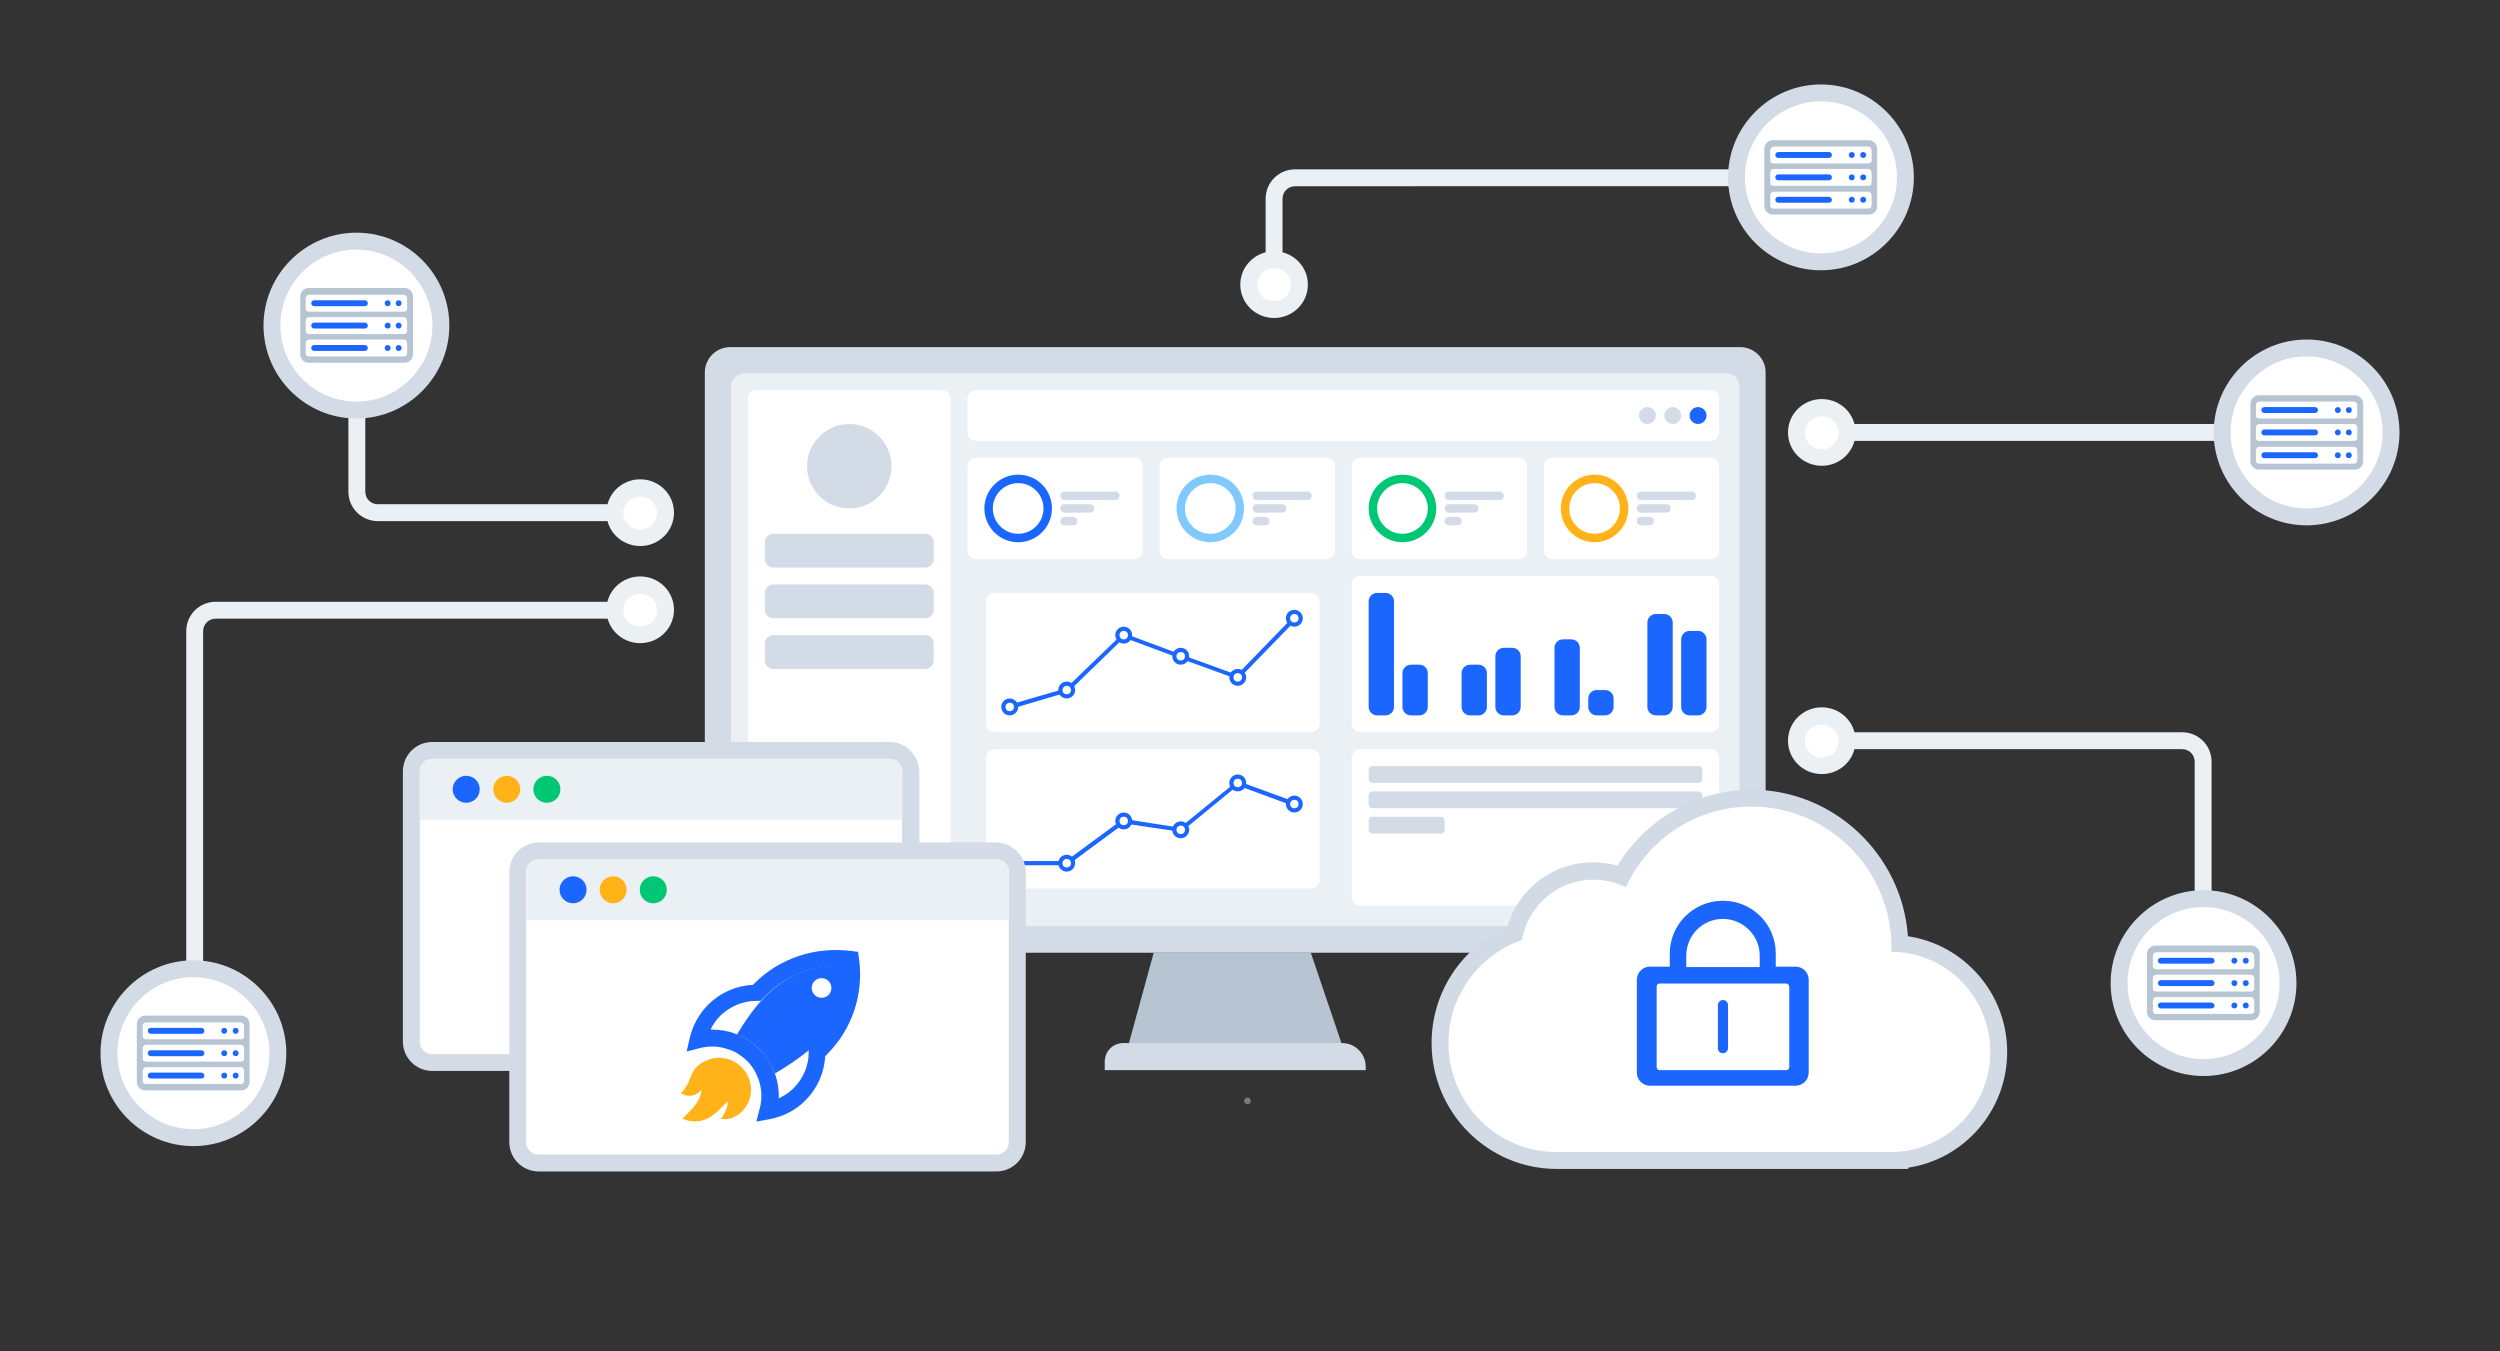
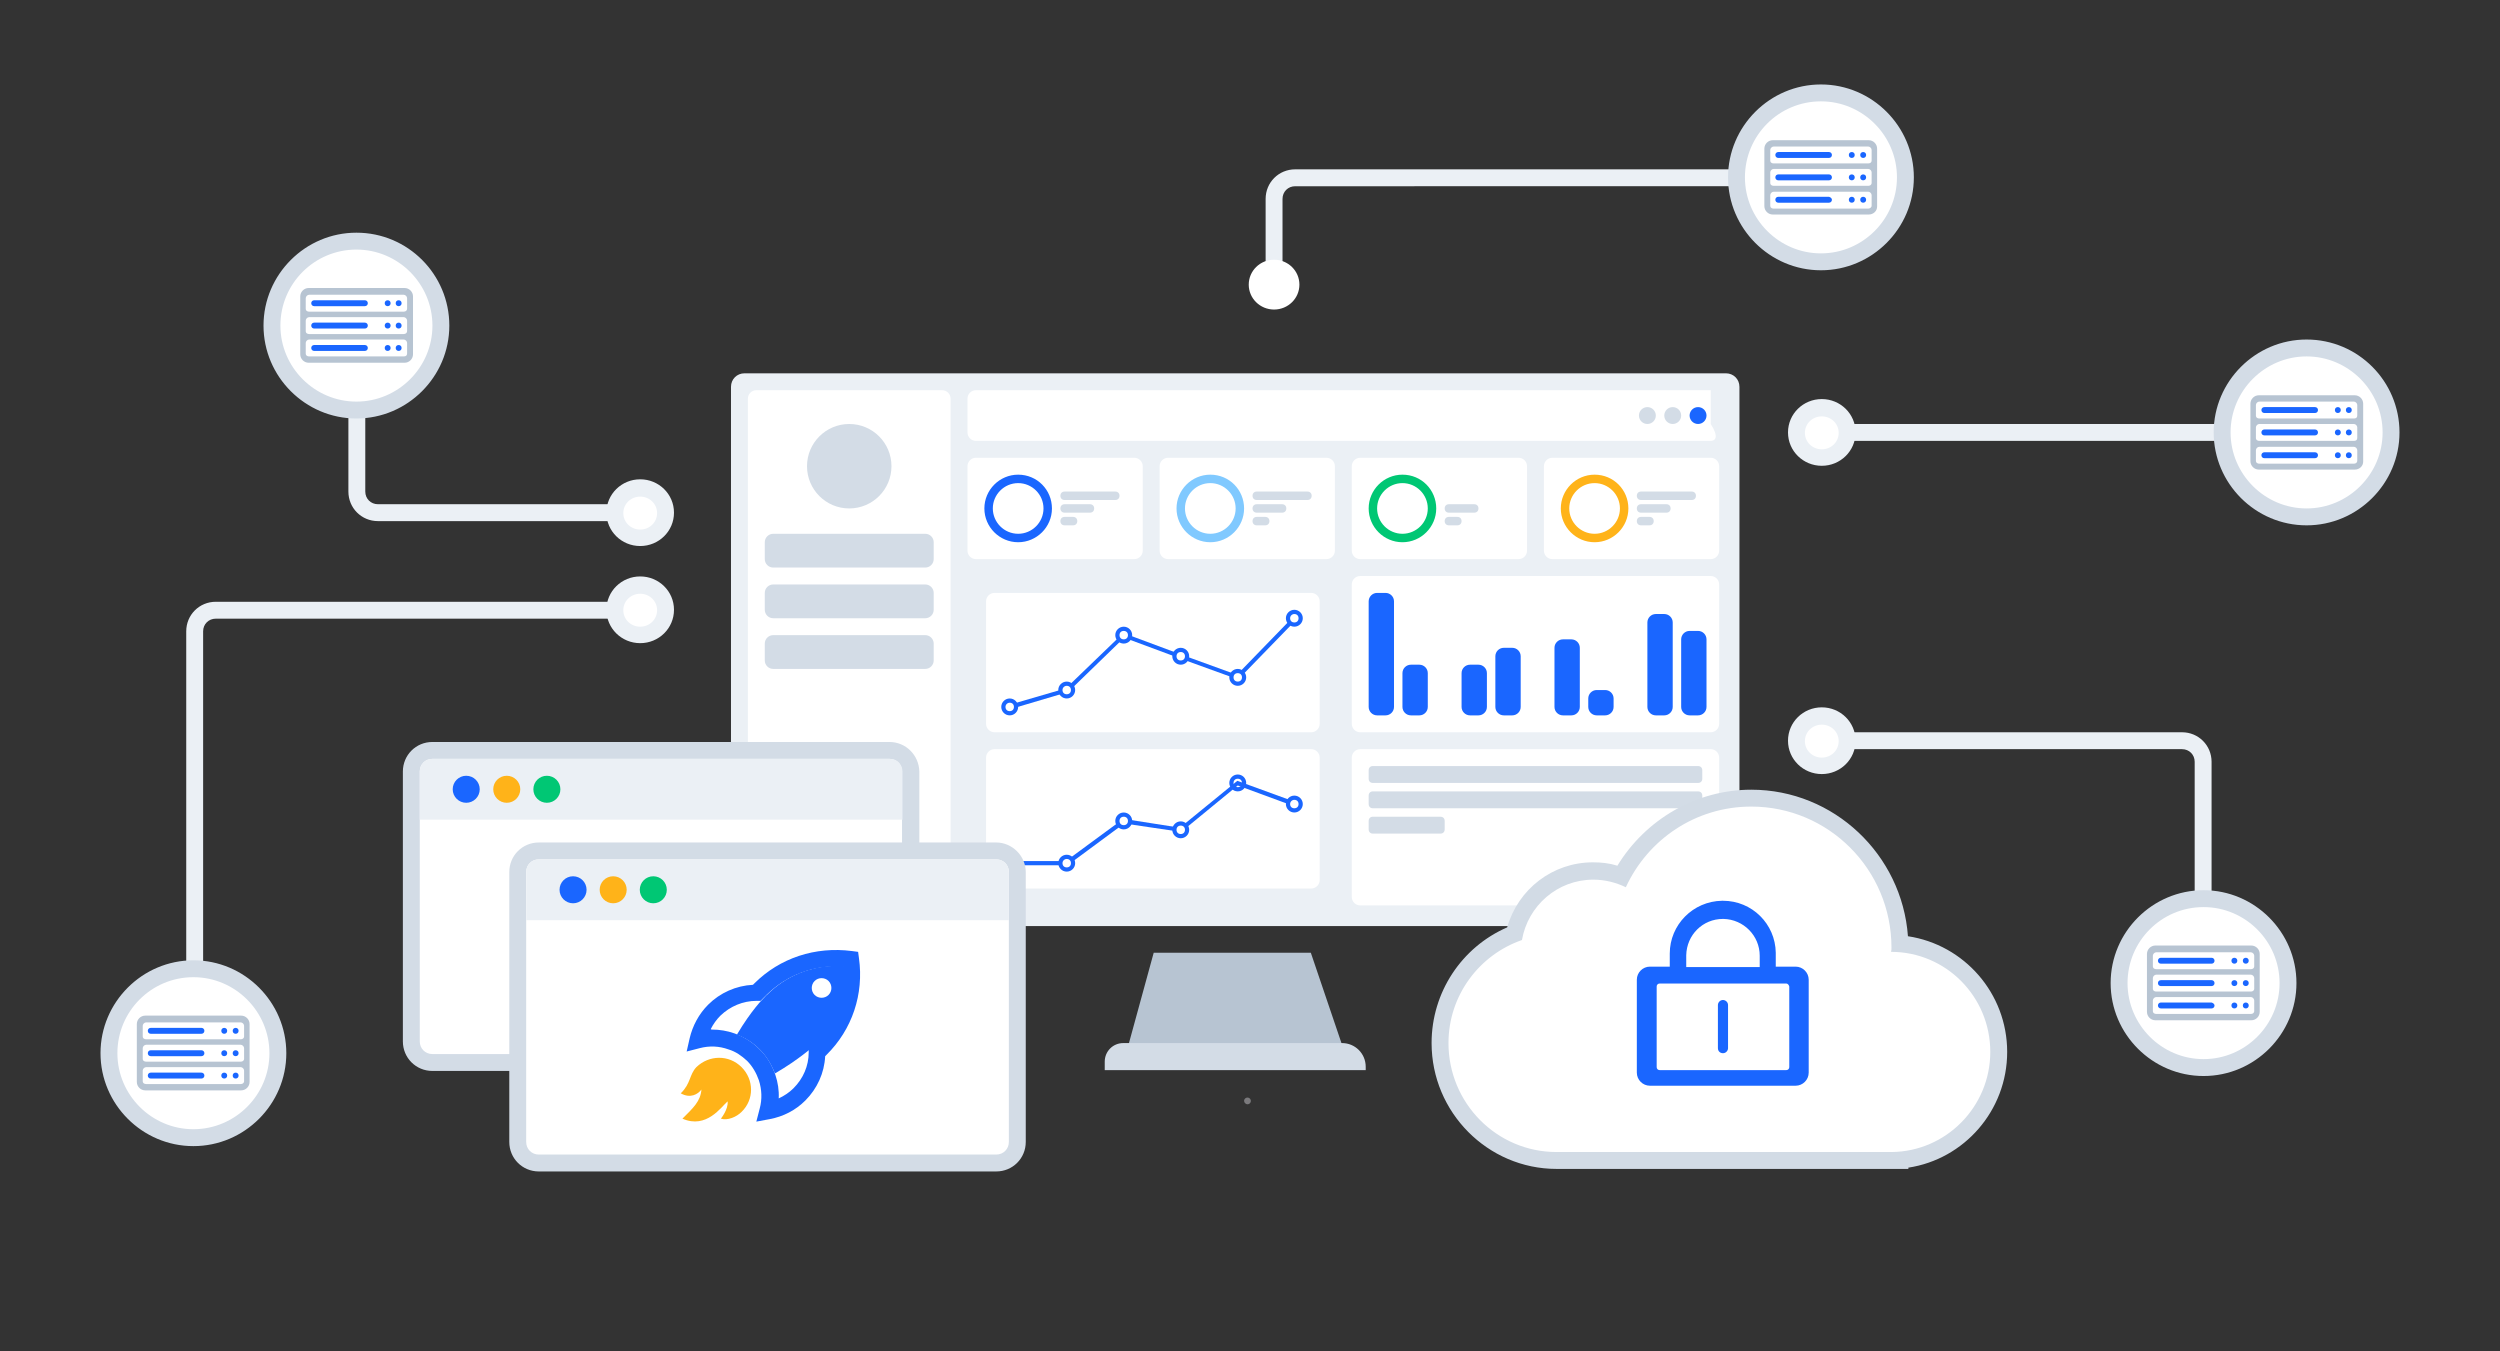
<svg xmlns="http://www.w3.org/2000/svg" version="1.1" id="图层_1" x="0px" y="0px" viewBox="0 0 592 320" style="enable-background:new 0 0 592 320;" xml:space="preserve">
  <rect x="0" y="0" width="592" height="320" fill="#333333" stroke="none" />
  <style type="text/css">
	.st0{fill:#B7C4D2;}
	.st1{fill:#00C774;}
	.st2{fill:#EBF0F5;}
	.st3{fill:#FFB319;}
	.st4{fill:#FFFFFF;}
	.st5{fill:#B8C5D3;}
	.st6{fill:#D3DCE6;}
	.st7{clip-path:url(#SVGID_2_);}
	.st8{fill:#1A66FF;}
	.st9{fill:#D2DBE5;}
	.st10{fill:#80CAFF;}
	.st11{fill:#D1DCE7;}
	.st12{clip-path:url(#SVGID_4_);}
	.st13{fill:#EAEFF4;}
	.st14{fill:#80C9FF;}
	.st15{fill:#343743;}
	.st16{clip-path:url(#SVGID_8_);}
	.st17{clip-path:url(#SVGID_10_);}
	.st18{fill-rule:evenodd;clip-rule:evenodd;fill:#EBF0F5;}
	.st19{fill-rule:evenodd;clip-rule:evenodd;fill:#B8C5D3;}
	.st20{fill-rule:evenodd;clip-rule:evenodd;fill:#1A66FF;}
	.st21{opacity:0.38;}
	.st22{fill:#EFEDF4;}
	.st23{fill:#3E3E54;}
	.st24{fill:#2A6AF5;}
	.st25{clip-path:url(#SVGID_12_);}
	.st26{fill:#F9FAFA;}
	.st27{fill:#E8B388;}
	.st28{fill:#A9B5BF;}
	.st29{fill:#FFCA6C;}
	.st30{fill:#005EF4;}
	.st31{fill:#3E90F2;}
	.st32{fill:#F8D050;}
	.st33{fill:#F9D865;}
	.st34{fill:#FAE180;}
	.st35{fill:#FBE89E;}
	.st36{fill:#FBEFBE;}
	.st37{fill:#FDF8E0;}
	.st38{fill:#28447C;}
	.st39{fill:#00E27B;}
	.st40{fill:#E59200;}
	.st41{fill:#3178CF;}
	.st42{fill:#C49270;}
	.st43{fill:#99A4CD;}
	.st44{fill-rule:evenodd;clip-rule:evenodd;fill:#D3DCE6;}
	.st45{fill-rule:evenodd;clip-rule:evenodd;fill:#FFFFFF;}
</style>
  <g>
    <path class="st2" d="M523.7,215.9h-4v-35.5c0-1.7-1.3-3-3-3h-85.3v-4h85.3c3.9,0,7,3.1,7,7V215.9z" />
  </g>
  <g>
    <rect x="431.4" y="100.4" class="st2" width="96.4" height="4" />
  </g>
  <g>
    <path class="st2" d="M303.7,67.4h-4V47.1c0-3.9,3.1-7,7-7h105.8v4H306.7c-1.7,0-3,1.3-3,3V67.4z" />
  </g>
  <g>
    <path class="st2" d="M48.1,246.2h-4v-96.7c0-3.9,3.1-7,7-7h100.5v4H51.1c-1.7,0-3,1.3-3,3V246.2z" />
  </g>
  <g>
    <path class="st2" d="M151.6,123.4H89.5c-3.9,0-7-3.1-7-7v-22h4v22c0,1.7,1.3,3,3,3h62.1V123.4z" />
  </g>
  <g class="st21">
    <path class="st22" d="M296.2,260.7c0,0.5-0.4,0.8-0.8,0.8s-0.8-0.4-0.8-0.8c0-0.5,0.4-0.8,0.8-0.8S296.2,260.2,296.2,260.7z" />
  </g>
  <g class="st21">
    <circle class="st22" cx="301.6" cy="233.5" r="0.5" />
  </g>
  <g>
    <ellipse class="st4" cx="151.6" cy="121.4" rx="6" ry="5.9" />
    <path class="st2" d="M151.6,129.3c-4.4,0-8-3.5-8-7.9s3.6-7.9,8-7.9s8,3.5,8,7.9S156,129.3,151.6,129.3z M151.6,117.6   c-2.2,0-4,1.7-4,3.9s1.8,3.9,4,3.9s4-1.7,4-3.9S153.8,117.6,151.6,117.6z" />
  </g>
  <g>
    <ellipse class="st4" cx="431.4" cy="102.4" rx="6" ry="5.9" />
    <path class="st2" d="M431.4,110.3c-4.4,0-8-3.5-8-7.9s3.6-7.9,8-7.9s8,3.5,8,7.9S435.8,110.3,431.4,110.3z M431.4,98.6   c-2.2,0-4,1.7-4,3.9s1.8,3.9,4,3.9s4-1.7,4-3.9S433.6,98.6,431.4,98.6z" />
  </g>
  <g>
    <ellipse class="st4" cx="431.4" cy="175.4" rx="6" ry="5.9" />
    <path class="st2" d="M431.4,183.3c-4.4,0-8-3.5-8-7.9s3.6-7.9,8-7.9s8,3.5,8,7.9S435.8,183.3,431.4,183.3z M431.4,171.6   c-2.2,0-4,1.7-4,3.9s1.8,3.9,4,3.9s4-1.7,4-3.9S433.6,171.6,431.4,171.6z" />
  </g>
  <g>
    <ellipse class="st4" cx="301.7" cy="67.4" rx="6" ry="5.9" />
-     <path class="st2" d="M301.7,75.3c-4.4,0-8-3.5-8-7.9s3.6-7.9,8-7.9s8,3.5,8,7.9S306.1,75.3,301.7,75.3z M301.7,63.5   c-2.2,0-4,1.7-4,3.9s1.8,3.9,4,3.9s4-1.7,4-3.9S303.9,63.5,301.7,63.5z" />
  </g>
  <g>
    <ellipse class="st4" cx="151.6" cy="144.4" rx="6" ry="5.9" />
    <path class="st2" d="M151.6,152.3c-4.4,0-8-3.5-8-7.9s3.6-7.9,8-7.9s8,3.5,8,7.9S156,152.3,151.6,152.3z M151.6,140.6   c-2.2,0-4,1.7-4,3.9s1.8,3.9,4,3.9s4-1.7,4-3.9S153.8,140.6,151.6,140.6z" />
  </g>
  <g>
    <g>
      <polygon class="st0" points="318.2,248.6 266.9,248.6 273.2,225.6 310.4,225.6   " />
    </g>
    <g>
      <path class="st6" d="M323.4,253.4h-61.8v-2c0-2.4,1.9-4.4,4.4-4.4h51.8c3.1,0,5.6,2.5,5.6,5.6V253.4z" />
    </g>
    <g>
-       <path class="st6" d="M412.1,225.6H172.9c-3.3,0-6-2.7-6-6V88.2c0-3.3,2.7-6,6-6h239.2c3.3,0,6,2.7,6,6v131.3    C418.1,222.9,415.5,225.6,412.1,225.6z" />
-     </g>
+       </g>
    <g>
      <path class="st2" d="M173.1,216.1V91.6c0-1.8,1.4-3.2,3.2-3.2h232.4c1.8,0,3.2,1.4,3.2,3.2v124.5c0,1.8-1.4,3.2-3.2,3.2H176.3    C174.6,219.4,173.1,217.9,173.1,216.1z" />
    </g>
    <g>
      <path class="st4" d="M223.1,214.4h-44c-1.1,0-2-0.9-2-2v-118c0-1.1,0.9-2,2-2h44c1.1,0,2,0.9,2,2v118    C225.1,213.5,224.2,214.4,223.1,214.4z" />
    </g>
    <g>
-       <path class="st4" d="M405.1,104.4h-174c-1.1,0-2-0.9-2-2v-8c0-1.1,0.9-2,2-2h174c1.1,0,2,0.9,2,2v8    C407.1,103.5,406.2,104.4,405.1,104.4z" />
+       <path class="st4" d="M405.1,104.4h-174c-1.1,0-2-0.9-2-2v-8c0-1.1,0.9-2,2-2h174v8    C407.1,103.5,406.2,104.4,405.1,104.4z" />
    </g>
    <g>
      <path class="st4" d="M268.6,132.4h-37.5c-1.1,0-2-0.9-2-2v-20c0-1.1,0.9-2,2-2h37.5c1.1,0,2,0.9,2,2v20    C270.6,131.5,269.7,132.4,268.6,132.4z" />
    </g>
    <g>
-       <path class="st2" d="M314.1,214.4h-83c-1.1,0-2-0.9-2-2v-74c0-1.1,0.9-2,2-2h83c1.1,0,2,0.9,2,2v74    C316.1,213.5,315.2,214.4,314.1,214.4z" />
-     </g>
+       </g>
    <g>
      <path class="st4" d="M310.5,173.4h-75c-1.1,0-2-0.9-2-2v-29c0-1.1,0.9-2,2-2h75c1.1,0,2,0.9,2,2v29    C312.5,172.5,311.6,173.4,310.5,173.4z" />
    </g>
    <g>
      <polygon class="st8" points="239.3,167.9 239,166.9 252.4,163 266,149.9 279.7,155 292.9,159.8 306.2,146.1 306.9,146.8     293.2,160.9 279.4,155.9 266.2,151 252.9,163.9 252.8,163.9   " />
    </g>
    <g>
      <path class="st4" d="M405.1,173.4h-83c-1.1,0-2-0.9-2-2v-33c0-1.1,0.9-2,2-2h83c1.1,0,2,0.9,2,2v33    C407.1,172.5,406.2,173.4,405.1,173.4z" />
    </g>
    <g>
      <path class="st8" d="M328.1,169.4h-2c-1.1,0-2-0.9-2-2v-25c0-1.1,0.9-2,2-2h2c1.1,0,2,0.9,2,2v25    C330.1,168.5,329.2,169.4,328.1,169.4z" />
    </g>
    <g>
      <path class="st8" d="M336.1,169.4h-2c-1.1,0-2-0.9-2-2v-8c0-1.1,0.9-2,2-2h2c1.1,0,2,0.9,2,2v8    C338.1,168.5,337.2,169.4,336.1,169.4z" />
    </g>
    <g>
      <path class="st8" d="M350.1,169.4h-2c-1.1,0-2-0.9-2-2v-8c0-1.1,0.9-2,2-2h2c1.1,0,2,0.9,2,2v8    C352.1,168.5,351.2,169.4,350.1,169.4z" />
    </g>
    <g>
      <path class="st8" d="M358.1,169.4h-2c-1.1,0-2-0.9-2-2v-12c0-1.1,0.9-2,2-2h2c1.1,0,2,0.9,2,2v12    C360.1,168.5,359.2,169.4,358.1,169.4z" />
    </g>
    <g>
      <path class="st8" d="M372.1,169.4h-2c-1.1,0-2-0.9-2-2v-14c0-1.1,0.9-2,2-2h2c1.1,0,2,0.9,2,2v14    C374.1,168.5,373.2,169.4,372.1,169.4z" />
    </g>
    <g>
      <path class="st8" d="M380.1,169.4h-2c-1.1,0-2-0.9-2-2v-2c0-1.1,0.9-2,2-2h2c1.1,0,2,0.9,2,2v2    C382.1,168.5,381.2,169.4,380.1,169.4z" />
    </g>
    <g>
      <path class="st8" d="M394.1,169.4h-2c-1.1,0-2-0.9-2-2v-20c0-1.1,0.9-2,2-2h2c1.1,0,2,0.9,2,2v20    C396.1,168.5,395.2,169.4,394.1,169.4z" />
    </g>
    <g>
      <path class="st8" d="M402.1,169.4h-2c-1.1,0-2-0.9-2-2v-16c0-1.1,0.9-2,2-2h2c1.1,0,2,0.9,2,2v16    C404.1,168.5,403.2,169.4,402.1,169.4z" />
    </g>
    <g>
      <path class="st4" d="M405.1,214.4h-83c-1.1,0-2-0.9-2-2v-33c0-1.1,0.9-2,2-2h83c1.1,0,2,0.9,2,2v33    C407.1,213.5,406.2,214.4,405.1,214.4z" />
    </g>
    <g>
      <path class="st4" d="M314.1,132.4h-37.5c-1.1,0-2-0.9-2-2v-20c0-1.1,0.9-2,2-2h37.5c1.1,0,2,0.9,2,2v20    C316.1,131.5,315.2,132.4,314.1,132.4z" />
    </g>
    <g>
      <path class="st4" d="M359.6,132.4h-37.5c-1.1,0-2-0.9-2-2v-20c0-1.1,0.9-2,2-2h37.5c1.1,0,2,0.9,2,2v20    C361.6,131.5,360.7,132.4,359.6,132.4z" />
    </g>
    <g>
      <path class="st4" d="M405.1,132.4h-37.5c-1.1,0-2-0.9-2-2v-20c0-1.1,0.9-2,2-2h37.5c1.1,0,2,0.9,2,2v20    C407.1,131.5,406.2,132.4,405.1,132.4z" />
    </g>
    <g>
      <path class="st6" d="M219.1,134.4h-36c-1.1,0-2-0.9-2-2v-4c0-1.1,0.9-2,2-2h36c1.1,0,2,0.9,2,2v4    C221.1,133.5,220.2,134.4,219.1,134.4z" />
    </g>
    <g>
      <path class="st6" d="M219.1,146.4h-36c-1.1,0-2-0.9-2-2v-4c0-1.1,0.9-2,2-2h36c1.1,0,2,0.9,2,2v4    C221.1,145.5,220.2,146.4,219.1,146.4z" />
    </g>
    <g>
      <path class="st6" d="M219.1,158.4h-36c-1.1,0-2-0.9-2-2v-4c0-1.1,0.9-2,2-2h36c1.1,0,2,0.9,2,2v4    C221.1,157.5,220.2,158.4,219.1,158.4z" />
    </g>
    <g>
      <circle class="st6" cx="201.1" cy="110.4" r="10" />
    </g>
    <g>
      <circle class="st8" cx="402.1" cy="98.4" r="2" />
    </g>
    <g>
      <circle class="st6" cx="396.1" cy="98.4" r="2" />
    </g>
    <g>
      <circle class="st6" cx="390.1" cy="98.4" r="2" />
    </g>
    <g>
      <path class="st8" d="M241.1,114.4c3.3,0,6,2.7,6,6s-2.7,6-6,6s-6-2.7-6-6S237.8,114.4,241.1,114.4 M241.1,112.4c-4.4,0-8,3.6-8,8    c0,4.4,3.6,8,8,8c4.4,0,8-3.6,8-8C249.1,116,245.6,112.4,241.1,112.4L241.1,112.4z" />
    </g>
    <g>
      <path class="st6" d="M264.1,118.4h-12c-0.6,0-1-0.4-1-1l0,0c0-0.6,0.4-1,1-1h12c0.6,0,1,0.4,1,1l0,0    C265.1,118,264.7,118.4,264.1,118.4z" />
    </g>
    <g>
      <path class="st6" d="M402.1,185.4h-77c-0.6,0-1-0.4-1-1v-2c0-0.6,0.4-1,1-1h77c0.6,0,1,0.4,1,1v2    C403.1,185,402.7,185.4,402.1,185.4z" />
    </g>
    <g>
      <path class="st6" d="M402.1,191.4h-77c-0.6,0-1-0.4-1-1v-2c0-0.6,0.4-1,1-1h77c0.6,0,1,0.4,1,1v2    C403.1,191,402.7,191.4,402.1,191.4z" />
    </g>
    <g>
      <path class="st6" d="M341.1,197.4h-16c-0.6,0-1-0.4-1-1v-2c0-0.6,0.4-1,1-1h16c0.6,0,1,0.4,1,1v2    C342.1,197,341.7,197.4,341.1,197.4z" />
    </g>
    <g>
      <path class="st8" d="M402.1,210.4h-8c-0.6,0-1-0.4-1-1v-2c0-0.6,0.4-1,1-1h8c0.6,0,1,0.4,1,1v2C403.1,210,402.7,210.4,402.1,210.4    z" />
    </g>
    <g>
      <path class="st8" d="M390.1,210.4h-8c-0.6,0-1-0.4-1-1v-2c0-0.6,0.4-1,1-1h8c0.6,0,1,0.4,1,1v2C391.1,210,390.7,210.4,390.1,210.4    z" />
    </g>
    <g>
      <path class="st6" d="M258.1,121.4h-6c-0.6,0-1-0.4-1-1l0,0c0-0.6,0.4-1,1-1h6c0.6,0,1,0.4,1,1l0,0    C259.1,121,258.7,121.4,258.1,121.4z" />
    </g>
    <g>
      <path class="st6" d="M254.1,124.4h-2c-0.6,0-1-0.4-1-1l0,0c0-0.6,0.4-1,1-1h2c0.6,0,1,0.4,1,1l0,0    C255.1,124,254.7,124.4,254.1,124.4z" />
    </g>
    <g>
      <g>
        <path class="st14" d="M286.6,114.4c3.3,0,6,2.7,6,6s-2.7,6-6,6s-6-2.7-6-6S283.3,114.4,286.6,114.4 M286.6,112.4     c-4.4,0-8,3.6-8,8c0,4.4,3.6,8,8,8s8-3.6,8-8C294.6,116,291.1,112.4,286.6,112.4L286.6,112.4z" />
      </g>
    </g>
    <g>
      <g>
        <circle class="st4" cx="239.1" cy="167.4" r="1.5" />
      </g>
      <g>
        <path class="st8" d="M239.1,166.4c0.6,0,1,0.4,1,1s-0.4,1-1,1s-1-0.4-1-1S238.6,166.4,239.1,166.4 M239.1,165.4c-1.1,0-2,0.9-2,2     c0,1.1,0.9,2,2,2c1.1,0,2-0.9,2-2C241.1,166.3,240.2,165.4,239.1,165.4L239.1,165.4z" />
      </g>
    </g>
    <g>
      <g>
        <circle class="st4" cx="252.6" cy="163.4" r="1.5" />
      </g>
      <g>
        <path class="st8" d="M252.6,162.4c0.6,0,1,0.4,1,1s-0.4,1-1,1s-1-0.4-1-1S252.1,162.4,252.6,162.4 M252.6,161.4c-1.1,0-2,0.9-2,2     c0,1.1,0.9,2,2,2s2-0.9,2-2C254.6,162.3,253.7,161.4,252.6,161.4L252.6,161.4z" />
      </g>
    </g>
    <g>
      <g>
        <circle class="st4" cx="266.1" cy="150.4" r="1.5" />
      </g>
      <g>
        <path class="st8" d="M266.1,149.4c0.6,0,1,0.4,1,1s-0.4,1-1,1s-1-0.4-1-1S265.5,149.4,266.1,149.4 M266.1,148.4c-1.1,0-2,0.9-2,2     c0,1.1,0.9,2,2,2c1.1,0,2-0.9,2-2C268.1,149.3,267.2,148.4,266.1,148.4L266.1,148.4z" />
      </g>
    </g>
    <g>
      <g>
        <circle class="st4" cx="279.6" cy="155.4" r="1.5" />
      </g>
      <g>
        <path class="st8" d="M279.6,154.4c0.6,0,1,0.4,1,1s-0.4,1-1,1s-1-0.4-1-1S279,154.4,279.6,154.4 M279.6,153.4c-1.1,0-2,0.9-2,2     c0,1.1,0.9,2,2,2s2-0.9,2-2C281.6,154.3,280.7,153.4,279.6,153.4L279.6,153.4z" />
      </g>
    </g>
    <g>
      <g>
        <circle class="st4" cx="293.1" cy="160.4" r="1.5" />
      </g>
      <g>
        <path class="st8" d="M293.1,159.4c0.6,0,1,0.4,1,1s-0.4,1-1,1s-1-0.4-1-1S292.5,159.4,293.1,159.4 M293.1,158.4c-1.1,0-2,0.9-2,2     s0.9,2,2,2c1.1,0,2-0.9,2-2S294.2,158.4,293.1,158.4L293.1,158.4z" />
      </g>
    </g>
    <g>
      <g>
        <circle class="st4" cx="306.5" cy="146.4" r="1.5" />
      </g>
      <g>
        <path class="st8" d="M306.5,145.4c0.6,0,1,0.4,1,1s-0.4,1-1,1s-1-0.4-1-1S306,145.4,306.5,145.4 M306.5,144.4c-1.1,0-2,0.9-2,2     c0,1.1,0.9,2,2,2s2-0.9,2-2C308.5,145.3,307.6,144.4,306.5,144.4L306.5,144.4z" />
      </g>
    </g>
    <g>
      <path class="st4" d="M310.5,210.4h-75c-1.1,0-2-0.9-2-2v-29c0-1.1,0.9-2,2-2h75c1.1,0,2,0.9,2,2v29    C312.5,209.5,311.6,210.4,310.5,210.4z" />
    </g>
    <g>
      <polygon class="st8" points="252.8,204.9 239.1,204.9 239.1,203.9 252.4,203.9 266,193.9 279.4,196 293,184.9 306.7,189.9     306.4,190.9 293.1,186 279.7,197 266.2,195   " />
    </g>
    <g>
      <g>
        <circle class="st6" cx="239.1" cy="204.4" r="1.5" />
      </g>
      <g>
        <path class="st8" d="M239.1,203.4c0.6,0,1,0.4,1,1s-0.4,1-1,1s-1-0.4-1-1S238.6,203.4,239.1,203.4 M239.1,202.4c-1.1,0-2,0.9-2,2     c0,1.1,0.9,2,2,2c1.1,0,2-0.9,2-2C241.1,203.3,240.2,202.4,239.1,202.4L239.1,202.4z" />
      </g>
    </g>
    <g>
      <g>
        <circle class="st4" cx="252.6" cy="204.4" r="1.5" />
      </g>
      <g>
        <path class="st8" d="M252.6,203.4c0.6,0,1,0.4,1,1s-0.4,1-1,1s-1-0.4-1-1S252.1,203.4,252.6,203.4 M252.6,202.4c-1.1,0-2,0.9-2,2     c0,1.1,0.9,2,2,2s2-0.9,2-2C254.6,203.3,253.7,202.4,252.6,202.4L252.6,202.4z" />
      </g>
    </g>
    <g>
      <g>
        <circle class="st4" cx="266.1" cy="194.4" r="1.5" />
      </g>
      <g>
        <path class="st8" d="M266.1,193.4c0.6,0,1,0.4,1,1s-0.4,1-1,1s-1-0.4-1-1S265.5,193.4,266.1,193.4 M266.1,192.4c-1.1,0-2,0.9-2,2     c0,1.1,0.9,2,2,2c1.1,0,2-0.9,2-2C268.1,193.3,267.2,192.4,266.1,192.4L266.1,192.4z" />
      </g>
    </g>
    <g>
      <g>
        <circle class="st4" cx="279.6" cy="196.5" r="1.5" />
      </g>
      <g>
        <path class="st8" d="M279.6,195.5c0.6,0,1,0.4,1,1s-0.4,1-1,1s-1-0.4-1-1S279,195.5,279.6,195.5 M279.6,194.5c-1.1,0-2,0.9-2,2     s0.9,2,2,2s2-0.9,2-2S280.7,194.5,279.6,194.5L279.6,194.5z" />
      </g>
    </g>
    <g>
      <g>
-         <circle class="st4" cx="293.1" cy="185.4" r="1.5" />
-       </g>
+         </g>
      <g>
        <path class="st8" d="M293.1,184.4c0.6,0,1,0.4,1,1s-0.4,1-1,1s-1-0.4-1-1S292.5,184.4,293.1,184.4 M293.1,183.4c-1.1,0-2,0.9-2,2     c0,1.1,0.9,2,2,2c1.1,0,2-0.9,2-2C295.1,184.3,294.2,183.4,293.1,183.4L293.1,183.4z" />
      </g>
    </g>
    <g>
      <g>
        <circle class="st4" cx="306.5" cy="190.4" r="1.5" />
      </g>
      <g>
        <path class="st8" d="M306.5,189.4c0.6,0,1,0.4,1,1s-0.4,1-1,1s-1-0.4-1-1S306,189.4,306.5,189.4 M306.5,188.4c-1.1,0-2,0.9-2,2     c0,1.1,0.9,2,2,2s2-0.9,2-2C308.5,189.3,307.6,188.4,306.5,188.4L306.5,188.4z" />
      </g>
    </g>
    <g>
      <path class="st6" d="M309.6,118.4h-12c-0.6,0-1-0.4-1-1l0,0c0-0.6,0.4-1,1-1h12c0.6,0,1,0.4,1,1l0,0    C310.6,118,310.2,118.4,309.6,118.4z" />
    </g>
    <g>
      <path class="st6" d="M303.6,121.4h-6c-0.6,0-1-0.4-1-1l0,0c0-0.6,0.4-1,1-1h6c0.6,0,1,0.4,1,1l0,0    C304.6,121,304.2,121.4,303.6,121.4z" />
    </g>
    <g>
      <path class="st6" d="M299.6,124.4h-2c-0.6,0-1-0.4-1-1l0,0c0-0.6,0.4-1,1-1h2c0.6,0,1,0.4,1,1l0,0    C300.6,124,300.2,124.4,299.6,124.4z" />
    </g>
    <g>
      <g>
        <path class="st1" d="M332.1,114.4c3.3,0,6,2.7,6,6s-2.7,6-6,6s-6-2.7-6-6S328.8,114.4,332.1,114.4 M332.1,112.4c-4.4,0-8,3.6-8,8     c0,4.4,3.6,8,8,8s8-3.6,8-8C340.1,116,336.6,112.4,332.1,112.4L332.1,112.4z" />
      </g>
    </g>
    <g>
-       <path class="st6" d="M355.1,118.4h-12c-0.6,0-1-0.4-1-1l0,0c0-0.6,0.4-1,1-1h12c0.6,0,1,0.4,1,1l0,0    C356.1,118,355.7,118.4,355.1,118.4z" />
-     </g>
+       </g>
    <g>
      <path class="st6" d="M349.1,121.4h-6c-0.6,0-1-0.4-1-1l0,0c0-0.6,0.4-1,1-1h6c0.6,0,1,0.4,1,1l0,0    C350.1,121,349.7,121.4,349.1,121.4z" />
    </g>
    <g>
      <path class="st6" d="M345.1,124.4h-2c-0.6,0-1-0.4-1-1l0,0c0-0.6,0.4-1,1-1h2c0.6,0,1,0.4,1,1l0,0    C346.1,124,345.7,124.4,345.1,124.4z" />
    </g>
    <g>
      <g>
        <path class="st3" d="M377.6,114.4c3.3,0,6,2.7,6,6s-2.7,6-6,6s-6-2.7-6-6S374.3,114.4,377.6,114.4 M377.6,112.4c-4.4,0-8,3.6-8,8     c0,4.4,3.6,8,8,8s8-3.6,8-8C385.6,116,382.1,112.4,377.6,112.4L377.6,112.4z" />
      </g>
    </g>
    <g>
      <path class="st6" d="M400.6,118.4h-12c-0.6,0-1-0.4-1-1l0,0c0-0.6,0.4-1,1-1h12c0.6,0,1,0.4,1,1l0,0    C401.6,118,401.2,118.4,400.6,118.4z" />
    </g>
    <g>
      <path class="st6" d="M394.6,121.4h-6c-0.6,0-1-0.4-1-1l0,0c0-0.6,0.4-1,1-1h6c0.6,0,1,0.4,1,1l0,0    C395.6,121,395.2,121.4,394.6,121.4z" />
    </g>
    <g>
      <path class="st6" d="M390.6,124.4h-2c-0.6,0-1-0.4-1-1l0,0c0-0.6,0.4-1,1-1h2c0.6,0,1,0.4,1,1l0,0    C391.6,124,391.2,124.4,390.6,124.4z" />
    </g>
  </g>
  <g>
    <g>
      <g>
        <path class="st4" d="M102.4,251.6c-2.8,0-5-2.2-5-5v-63.9c0-2.8,2.2-5,5-5h108.3c2.8,0,5,2.2,5,5v63.9c0,2.8-2.2,5-5,5H102.4z" />
      </g>
      <g>
        <g>
          <path class="st6" d="M210.6,179.7c1.7,0,3,1.3,3,3v63.9c0,1.7-1.3,3-3,3H102.4c-1.7,0-3-1.3-3-3v-63.9c0-1.7,1.3-3,3-3H210.6       M210.6,175.7H102.4c-3.9,0-7,3.1-7,7v63.9c0,3.9,3.1,7,7,7h108.3c3.9,0,7-3.1,7-7v-63.9C217.6,178.8,214.5,175.7,210.6,175.7      L210.6,175.7z" />
        </g>
      </g>
    </g>
    <g>
      <path class="st2" d="M213.6,194.1H99.4v-11.4c0-1.7,1.3-3,3-3h108.3c1.7,0,3,1.3,3,3V194.1z" />
    </g>
    <g>
      <circle class="st8" cx="110.4" cy="186.9" r="3.2" />
    </g>
    <g>
      <circle class="st3" cx="120" cy="186.9" r="3.2" />
    </g>
    <g>
      <circle class="st1" cx="129.5" cy="186.9" r="3.2" />
    </g>
  </g>
  <g>
    <g>
      <path class="st4" d="M127.6,275.4c-2.8,0-5-2.2-5-5v-63.9c0-2.8,2.2-5,5-5h108.3c2.8,0,5,2.2,5,5v63.9c0,2.8-2.2,5-5,5H127.6z" />
    </g>
    <g>
      <g>
        <path class="st6" d="M235.9,203.5c1.7,0,3,1.3,3,3v63.9c0,1.7-1.3,3-3,3H127.6c-1.7,0-3-1.3-3-3v-63.9c0-1.7,1.3-3,3-3H235.9      M235.9,199.5H127.6c-3.9,0-7,3.1-7,7v63.9c0,3.9,3.1,7,7,7h108.3c3.9,0,7-3.1,7-7v-63.9C242.9,202.7,239.7,199.5,235.9,199.5     L235.9,199.5z" />
      </g>
    </g>
  </g>
  <g>
    <path class="st2" d="M238.9,217.9H124.6v-11.4c0-1.7,1.3-3,3-3h108.3c1.7,0,3,1.3,3,3V217.9z" />
  </g>
  <g>
    <circle class="st8" cx="135.7" cy="210.7" r="3.2" />
  </g>
  <g>
    <circle class="st3" cx="145.2" cy="210.7" r="3.2" />
  </g>
  <g>
    <circle class="st1" cx="154.7" cy="210.7" r="3.2" />
  </g>
  <g>
    <g>
      <path class="st4" d="M368.6,274.8c-15.2,0-27.6-12.5-27.6-27.8c0-11.5,7-21.8,17.6-25.9c2-8.7,9.6-14.8,18.6-14.8    c2.3,0,4.6,0.4,6.7,1.2c6.1-11.2,18-18.4,30.8-18.4c19.1,0,34.7,15.4,35.1,34.5c13.1,1.1,23.4,12.2,23.4,25.6    c0,13.4-10.3,24.5-23.4,25.6v0.1l-2,0H368.6z" />
    </g>
    <g>
      <g>
        <path class="st9" d="M414.7,191c18.3,0,33.2,14.9,33.2,33.4c0,0.3,0,0.7-0.1,1c13,0,23.5,10.6,23.5,23.7     c0,13-10.5,23.6-23.4,23.7v0h-79.3c-14.2,0-25.6-11.6-25.6-25.8c0-11.3,7.3-20.9,17.4-24.4c1.4-8.1,8.4-14.3,16.9-14.3     c2.8,0,5.4,0.7,7.7,1.8C390.2,198.8,401.5,191,414.7,191 M414.7,187c-13,0-25,7-31.7,18c-1.9-0.6-3.8-0.8-5.8-0.8     c-9.5,0-17.7,6.3-20.3,15.4C346.1,224.3,339,235,339,247c0,16.4,13.3,29.8,29.6,29.8h79.3h4v-0.3c13.2-2,23.4-13.5,23.4-27.4     c0-13.9-10.2-25.4-23.5-27.4C450.4,202.4,434.3,187,414.7,187L414.7,187z" />
      </g>
    </g>
  </g>
  <g>
    <path class="st8" d="M407.8,213.3l0.2,0c6.9,0,12.4,5.5,12.5,12.3l0,0.2v3.1h4.7c1.7,0,3.1,1.4,3.1,3.1v22c0,1.7-1.4,3.1-3.1,3.1   h-34.5c-1.7,0-3.1-1.4-3.1-3.1v-22c0-1.7,1.4-3.1,3.1-3.1h4.7v-3.1C395.4,219,400.9,213.4,407.8,213.3l0.2,0L407.8,213.3z    M423,232.9h-30c-0.4,0-0.7,0.3-0.7,0.7v19.1c0,0.4,0.3,0.7,0.7,0.7h30c0.4,0,0.7-0.3,0.7-0.7v-19.1   C423.6,233.2,423.3,232.9,423,232.9z M408,236.8c0.6,0,1.2,0.5,1.2,1.2v10.2c0,0.6-0.5,1.2-1.2,1.2s-1.2-0.5-1.2-1.2V238   C406.8,237.4,407.3,236.8,408,236.8z M408.1,217.6l-0.1,0c-4.8,0-8.6,3.8-8.7,8.6l0,0.1v2.7h17.4v-2.7   C416.7,221.6,412.9,217.7,408.1,217.6l-0.1,0L408.1,217.6z" />
  </g>
  <g>
    <g>
      <g>
        <circle class="st4" cx="546.2" cy="102.4" r="20" />
      </g>
      <g>
        <path class="st6" d="M546.2,84.4c9.9,0,18,8.1,18,18c0,9.9-8.1,18-18,18s-18-8.1-18-18C528.2,92.5,536.3,84.4,546.2,84.4      M546.2,80.4c-12.1,0-22,9.9-22,22s9.9,22,22,22s22-9.9,22-22S558.4,80.4,546.2,80.4L546.2,80.4z" />
      </g>
    </g>
    <g>
      <g>
        <path class="st0" d="M557.6,111.2h-22.7c-1.1,0-2-0.9-2-2V95.6c0-1.1,0.9-2,2-2h22.7c1.1,0,2,0.9,2,2v13.7     C559.6,110.4,558.7,111.2,557.6,111.2z" />
      </g>
      <g>
        <g>
          <path class="st4" d="M557.4,104.4H535c-0.4,0-0.8-0.2-0.8-0.7v-2.5c0-0.4,0.4-0.8,0.8-0.8h22.4c0.4,0,0.8,0.4,0.8,0.8v2.5      C558.2,104.2,557.9,104.4,557.4,104.4z" />
        </g>
        <g>
          <path class="st8" d="M548.9,102.4L548.9,102.4c0,0.4-0.3,0.7-0.7,0.7h-12c-0.4,0-0.7-0.3-0.7-0.7l0,0c0-0.4,0.3-0.7,0.7-0.7h12      C548.6,101.7,548.9,102,548.9,102.4z" />
        </g>
        <g>
          <circle class="st8" cx="556.2" cy="102.4" r="0.7" />
        </g>
        <g>
          <circle class="st8" cx="553.6" cy="102.4" r="0.7" />
        </g>
        <g>
          <path class="st4" d="M557.4,99.1H535c-0.4,0-0.8-0.2-0.8-0.7v-2.5c0-0.4,0.4-0.8,0.8-0.8h22.4c0.4,0,0.8,0.4,0.8,0.8v2.5      C558.2,98.9,557.9,99.1,557.4,99.1z" />
        </g>
        <g>
          <path class="st8" d="M548.9,97.1L548.9,97.1c0,0.4-0.3,0.7-0.7,0.7h-12c-0.4,0-0.7-0.3-0.7-0.7l0,0c0-0.4,0.3-0.7,0.7-0.7h12      C548.6,96.4,548.9,96.7,548.9,97.1z" />
        </g>
        <g>
          <circle class="st8" cx="556.2" cy="97.1" r="0.7" />
        </g>
        <g>
          <circle class="st8" cx="553.6" cy="97.1" r="0.7" />
        </g>
        <g>
          <path class="st4" d="M557.4,109.8H535c-0.4,0-0.8-0.2-0.8-0.7v-2.5c0-0.4,0.4-0.8,0.8-0.8h22.4c0.4,0,0.8,0.4,0.8,0.8v2.5      C558.2,109.5,557.9,109.8,557.4,109.8z" />
        </g>
        <g>
          <path class="st8" d="M548.9,107.8L548.9,107.8c0,0.4-0.3,0.7-0.7,0.7h-12c-0.4,0-0.7-0.3-0.7-0.7v0c0-0.4,0.3-0.7,0.7-0.7h12      C548.6,107.1,548.9,107.4,548.9,107.8z" />
        </g>
        <g>
          <circle class="st8" cx="556.2" cy="107.8" r="0.7" />
        </g>
        <g>
          <circle class="st8" cx="553.6" cy="107.8" r="0.7" />
        </g>
      </g>
    </g>
  </g>
  <g>
    <g>
      <g>
        <circle class="st4" cx="431.2" cy="42" r="20" />
      </g>
      <g>
        <path class="st6" d="M431.2,24c9.9,0,18,8.1,18,18c0,9.9-8.1,18-18,18c-9.9,0-18-8.1-18-18C413.2,32.1,421.2,24,431.2,24      M431.2,20c-12.1,0-22,9.9-22,22s9.9,22,22,22s22-9.9,22-22S443.3,20,431.2,20L431.2,20z" />
      </g>
    </g>
    <g>
      <g>
        <path class="st0" d="M442.5,50.8h-22.7c-1.1,0-2-0.9-2-2V35.2c0-1.1,0.9-2,2-2h22.7c1.1,0,2,0.9,2,2v13.7     C444.5,50,443.6,50.8,442.5,50.8z" />
      </g>
      <g>
        <g>
          <path class="st4" d="M442.4,44H420c-0.4,0-0.8-0.2-0.8-0.7v-2.5c0-0.4,0.4-0.8,0.8-0.8h22.4c0.4,0,0.8,0.4,0.8,0.8v2.5      C443.2,43.8,442.8,44,442.4,44z" />
        </g>
        <g>
          <path class="st8" d="M433.8,42L433.8,42c0,0.4-0.3,0.7-0.7,0.7h-12c-0.4,0-0.7-0.3-0.7-0.7v0c0-0.4,0.3-0.7,0.7-0.7h12      C433.5,41.3,433.8,41.6,433.8,42z" />
        </g>
        <g>
          <circle class="st8" cx="441.2" cy="42" r="0.7" />
        </g>
        <g>
          <circle class="st8" cx="438.5" cy="42" r="0.7" />
        </g>
        <g>
          <path class="st4" d="M442.4,38.7H420c-0.4,0-0.8-0.2-0.8-0.7v-2.5c0-0.4,0.4-0.8,0.8-0.8h22.4c0.4,0,0.8,0.4,0.8,0.8V38      C443.2,38.5,442.8,38.7,442.4,38.7z" />
        </g>
        <g>
          <path class="st8" d="M433.8,36.7L433.8,36.7c0,0.4-0.3,0.7-0.7,0.7h-12c-0.4,0-0.7-0.3-0.7-0.7l0,0c0-0.4,0.3-0.7,0.7-0.7h12      C433.5,36,433.8,36.3,433.8,36.7z" />
        </g>
        <g>
          <circle class="st8" cx="441.2" cy="36.7" r="0.7" />
        </g>
        <g>
          <circle class="st8" cx="438.5" cy="36.7" r="0.7" />
        </g>
        <g>
          <path class="st4" d="M442.4,49.4H420c-0.4,0-0.8-0.2-0.8-0.7v-2.5c0-0.4,0.4-0.8,0.8-0.8h22.4c0.4,0,0.8,0.4,0.8,0.8v2.5      C443.2,49.1,442.8,49.4,442.4,49.4z" />
        </g>
        <g>
          <path class="st8" d="M433.8,47.3L433.8,47.3c0,0.4-0.3,0.7-0.7,0.7h-12c-0.4,0-0.7-0.3-0.7-0.7l0,0c0-0.4,0.3-0.7,0.7-0.7h12      C433.5,46.7,433.8,47,433.8,47.3z" />
        </g>
        <g>
          <circle class="st8" cx="441.2" cy="47.3" r="0.7" />
        </g>
        <g>
          <circle class="st8" cx="438.5" cy="47.3" r="0.7" />
        </g>
      </g>
    </g>
  </g>
  <g>
    <g>
      <g>
        <circle class="st4" cx="521.8" cy="232.8" r="20" />
      </g>
      <g>
        <path class="st6" d="M521.8,214.8c9.9,0,18,8.1,18,18s-8.1,18-18,18s-18-8.1-18-18S511.8,214.8,521.8,214.8 M521.8,210.8     c-12.1,0-22,9.9-22,22s9.9,22,22,22s22-9.9,22-22S533.9,210.8,521.8,210.8L521.8,210.8z" />
      </g>
    </g>
    <g>
      <g>
        <path class="st0" d="M533.1,241.6h-22.7c-1.1,0-2-0.9-2-2v-13.7c0-1.1,0.9-2,2-2h22.7c1.1,0,2,0.9,2,2v13.7     C535.1,240.7,534.2,241.6,533.1,241.6z" />
      </g>
      <g>
        <g>
          <path class="st4" d="M533,234.8h-22.4c-0.4,0-0.8-0.2-0.8-0.7v-2.5c0-0.4,0.4-0.8,0.8-0.8H533c0.4,0,0.8,0.4,0.8,0.8v2.5      C533.8,234.6,533.4,234.8,533,234.8z" />
        </g>
        <g>
          <path class="st8" d="M524.4,232.8L524.4,232.8c0,0.4-0.3,0.7-0.7,0.7h-12c-0.4,0-0.7-0.3-0.7-0.7l0,0c0-0.4,0.3-0.7,0.7-0.7h12      C524.1,232.1,524.4,232.4,524.4,232.8z" />
        </g>
        <g>
          <circle class="st8" cx="531.8" cy="232.8" r="0.7" />
        </g>
        <g>
          <circle class="st8" cx="529.1" cy="232.8" r="0.7" />
        </g>
        <g>
          <path class="st4" d="M533,229.5h-22.4c-0.4,0-0.8-0.2-0.8-0.7v-2.5c0-0.4,0.4-0.8,0.8-0.8H533c0.4,0,0.8,0.4,0.8,0.8v2.5      C533.8,229.3,533.4,229.5,533,229.5z" />
        </g>
        <g>
          <path class="st8" d="M524.4,227.5L524.4,227.5c0,0.4-0.3,0.7-0.7,0.7h-12c-0.4,0-0.7-0.3-0.7-0.7l0,0c0-0.4,0.3-0.7,0.7-0.7h12      C524.1,226.8,524.4,227.1,524.4,227.5z" />
        </g>
        <g>
          <circle class="st8" cx="531.8" cy="227.5" r="0.7" />
        </g>
        <g>
          <circle class="st8" cx="529.1" cy="227.5" r="0.7" />
        </g>
        <g>
          <path class="st4" d="M533,240.1h-22.4c-0.4,0-0.8-0.2-0.8-0.7v-2.5c0-0.4,0.4-0.8,0.8-0.8H533c0.4,0,0.8,0.4,0.8,0.8v2.5      C533.8,239.9,533.4,240.1,533,240.1z" />
        </g>
        <g>
          <path class="st8" d="M524.4,238.1L524.4,238.1c0,0.4-0.3,0.7-0.7,0.7h-12c-0.4,0-0.7-0.3-0.7-0.7l0,0c0-0.4,0.3-0.7,0.7-0.7h12      C524.1,237.5,524.4,237.8,524.4,238.1z" />
        </g>
        <g>
          <circle class="st8" cx="531.8" cy="238.1" r="0.7" />
        </g>
        <g>
          <circle class="st8" cx="529.1" cy="238.1" r="0.7" />
        </g>
      </g>
    </g>
  </g>
  <g>
    <g>
      <g>
        <circle class="st4" cx="84.4" cy="77.1" r="20" />
      </g>
      <g>
        <path class="st6" d="M84.4,59.1c9.9,0,18,8.1,18,18c0,9.9-8.1,18-18,18s-18-8.1-18-18C66.4,67.1,74.5,59.1,84.4,59.1 M84.4,55.1     c-12.1,0-22,9.9-22,22s9.9,22,22,22s22-9.9,22-22S96.6,55.1,84.4,55.1L84.4,55.1z" />
      </g>
    </g>
    <g>
      <g>
        <path class="st0" d="M95.8,85.9H73.1c-1.1,0-2-0.9-2-2V70.2c0-1.1,0.9-2,2-2h22.7c1.1,0,2,0.9,2,2v13.7     C97.8,85,96.9,85.9,95.8,85.9z" />
      </g>
      <g>
        <g>
          <path class="st4" d="M95.6,79.1H73.2c-0.4,0-0.8-0.2-0.8-0.7v-2.5c0-0.4,0.4-0.8,0.8-0.8h22.4c0.4,0,0.8,0.4,0.8,0.8v2.5      C96.4,78.8,96.1,79.1,95.6,79.1z" />
        </g>
        <g>
          <path class="st8" d="M87.1,77.1L87.1,77.1c0,0.4-0.3,0.7-0.7,0.7h-12c-0.4,0-0.7-0.3-0.7-0.7l0,0c0-0.4,0.3-0.7,0.7-0.7h12      C86.8,76.4,87.1,76.7,87.1,77.1z" />
        </g>
        <g>
          <circle class="st8" cx="94.4" cy="77.1" r="0.7" />
        </g>
        <g>
          <circle class="st8" cx="91.8" cy="77.1" r="0.7" />
        </g>
        <g>
          <path class="st4" d="M95.6,73.8H73.2c-0.4,0-0.8-0.2-0.8-0.7v-2.5c0-0.4,0.4-0.8,0.8-0.8h22.4c0.4,0,0.8,0.4,0.8,0.8v2.5      C96.4,73.5,96.1,73.8,95.6,73.8z" />
        </g>
        <g>
          <path class="st8" d="M87.1,71.8L87.1,71.8c0,0.4-0.3,0.7-0.7,0.7h-12c-0.4,0-0.7-0.3-0.7-0.7l0,0c0-0.4,0.3-0.7,0.7-0.7h12      C86.8,71.1,87.1,71.4,87.1,71.8z" />
        </g>
        <g>
          <circle class="st8" cx="94.4" cy="71.8" r="0.7" />
        </g>
        <g>
          <circle class="st8" cx="91.8" cy="71.8" r="0.7" />
        </g>
        <g>
          <path class="st4" d="M95.6,84.4H73.2c-0.4,0-0.8-0.2-0.8-0.7v-2.5c0-0.4,0.4-0.8,0.8-0.8h22.4c0.4,0,0.8,0.4,0.8,0.8v2.5      C96.4,84.2,96.1,84.4,95.6,84.4z" />
        </g>
        <g>
          <path class="st8" d="M87.1,82.4L87.1,82.4c0,0.4-0.3,0.7-0.7,0.7h-12c-0.4,0-0.7-0.3-0.7-0.7l0,0c0-0.4,0.3-0.7,0.7-0.7h12      C86.8,81.7,87.1,82,87.1,82.4z" />
        </g>
        <g>
          <circle class="st8" cx="94.4" cy="82.4" r="0.7" />
        </g>
        <g>
          <circle class="st8" cx="91.8" cy="82.4" r="0.7" />
        </g>
      </g>
    </g>
  </g>
  <g>
    <g>
      <g>
        <circle class="st4" cx="45.8" cy="249.4" r="20" />
      </g>
      <g>
        <path class="st6" d="M45.8,231.4c9.9,0,18,8.1,18,18s-8.1,18-18,18s-18-8.1-18-18S35.8,231.4,45.8,231.4 M45.8,227.4     c-12.1,0-22,9.9-22,22s9.9,22,22,22s22-9.9,22-22S57.9,227.4,45.8,227.4L45.8,227.4z" />
      </g>
    </g>
    <g>
      <g>
        <path class="st0" d="M57.1,258.2H34.4c-1.1,0-2-0.9-2-2v-13.7c0-1.1,0.9-2,2-2h22.7c1.1,0,2,0.9,2,2v13.7     C59.1,257.3,58.2,258.2,57.1,258.2z" />
      </g>
      <g>
        <g>
          <path class="st4" d="M57,251.4H34.6c-0.4,0-0.8-0.2-0.8-0.7v-2.5c0-0.4,0.4-0.8,0.8-0.8H57c0.4,0,0.8,0.4,0.8,0.8v2.5      C57.8,251.2,57.4,251.4,57,251.4z" />
        </g>
        <g>
          <path class="st8" d="M48.4,249.4L48.4,249.4c0,0.4-0.3,0.7-0.7,0.7h-12c-0.4,0-0.7-0.3-0.7-0.7l0,0c0-0.4,0.3-0.7,0.7-0.7h12      C48.1,248.7,48.4,249,48.4,249.4z" />
        </g>
        <g>
          <circle class="st8" cx="55.8" cy="249.4" r="0.7" />
        </g>
        <g>
          <circle class="st8" cx="53.1" cy="249.4" r="0.7" />
        </g>
        <g>
          <path class="st4" d="M57,246.1H34.6c-0.4,0-0.8-0.2-0.8-0.7v-2.5c0-0.4,0.4-0.8,0.8-0.8H57c0.4,0,0.8,0.4,0.8,0.8v2.5      C57.8,245.9,57.4,246.1,57,246.1z" />
        </g>
        <g>
          <path class="st8" d="M48.4,244.1L48.4,244.1c0,0.4-0.3,0.7-0.7,0.7h-12c-0.4,0-0.7-0.3-0.7-0.7l0,0c0-0.4,0.3-0.7,0.7-0.7h12      C48.1,243.4,48.4,243.7,48.4,244.1z" />
        </g>
        <g>
          <circle class="st8" cx="55.8" cy="244.1" r="0.7" />
        </g>
        <g>
          <circle class="st8" cx="53.1" cy="244.1" r="0.7" />
        </g>
        <g>
          <path class="st4" d="M57,256.7H34.6c-0.4,0-0.8-0.2-0.8-0.7v-2.5c0-0.4,0.4-0.8,0.8-0.8H57c0.4,0,0.8,0.4,0.8,0.8v2.5      C57.8,256.5,57.4,256.7,57,256.7z" />
        </g>
        <g>
          <path class="st8" d="M48.4,254.7L48.4,254.7c0,0.4-0.3,0.7-0.7,0.7h-12c-0.4,0-0.7-0.3-0.7-0.7l0,0c0-0.4,0.3-0.7,0.7-0.7h12      C48.1,254,48.4,254.3,48.4,254.7z" />
        </g>
        <g>
          <circle class="st8" cx="55.8" cy="254.7" r="0.7" />
        </g>
        <g>
          <circle class="st8" cx="53.1" cy="254.7" r="0.7" />
        </g>
      </g>
    </g>
  </g>
  <g>
    <g>
      <path class="st8" d="M179.1,265.6l0.8-3.1c0.6-2.2,0.5-4.5-0.2-6.7c-0.6-1.7-1.5-3.3-2.8-4.6c-1.3-1.2-2.7-2.2-4.4-2.7    c-2.2-0.8-4.5-0.9-6.8-0.3l-3.1,0.8l0.7-3.1c0.7-3,2.2-5.8,4.4-8c2.8-2.8,6.6-4.5,10.6-4.7c0.1-0.1,0.2-0.2,0.3-0.3    c6.1-6.1,14.5-8.8,23.1-7.7l1.5,0.2l0.2,1.5c1.2,8.5-1.6,16.9-7.7,22.9c-0.1,0.1-0.2,0.2-0.3,0.3c-0.2,4-1.9,7.7-4.7,10.5    c-2.3,2.3-5.2,3.8-8.4,4.4L179.1,265.6z M168.6,243.8c1.8,0,3.6,0.3,5.3,0.9c2.2,0.8,4.2,2,5.9,3.7c1.8,1.7,3,3.8,3.8,6.1    c0.6,1.8,0.9,3.7,0.8,5.6c1.3-0.6,2.5-1.4,3.5-2.4c2.3-2.3,3.6-5.3,3.6-8.5l0-0.9l0.7-0.6c0.3-0.2,0.5-0.5,0.8-0.8    c4.8-4.8,7.2-11.3,6.7-18c-6.8-0.5-13.3,1.9-18.2,6.7c-0.3,0.3-0.5,0.5-0.8,0.8l-0.6,0.6h-0.9c-3.3,0-6.3,1.3-8.6,3.5    c-0.9,0.9-1.7,2-2.3,3.2C168.4,243.8,168.5,243.8,168.6,243.8z" />
    </g>
    <g>
      <path class="st8" d="M183.5,254.2c-0.8-2.1-2-4.1-3.6-5.7c-1.6-1.6-3.4-2.7-5.4-3.5c3.5-5.9,6.3-8.6,6.3-8.6l0.1-0.1    c0.3-0.3,0.5-0.6,0.8-0.8c4.4-4.4,10.3-6.8,16.6-6.8c0.6,0,1.3,0,1.9,0.1c0.6,6.8-1.9,13.4-6.8,18.3c-0.3,0.2-0.5,0.5-0.8,0.8    l-0.1,0.1C192.3,247.9,189.5,250.7,183.5,254.2z" />
    </g>
    <g>
      <path class="st4" d="M196.2,232.3c0.9,0.9,0.9,2.4,0,3.3c-0.9,0.9-2.4,0.9-3.3,0c-0.9-0.9-0.9-2.4,0-3.3    C193.8,231.4,195.3,231.4,196.2,232.3" />
    </g>
    <g>
      <path class="st3" d="M161.2,258.9c2.3,1.3,4.1,0.2,4.9-0.9c-0.2,2.8-2,4.4-4.5,6.9c5.7,2.5,9.2-2.8,10.7-4.1    c0.2,1.9-1.6,4.1-1.6,4.1c1.6,0.5,3.7-0.4,4.9-1.6c3-2.9,3-7.6,0-10.6s-7.7-2.9-10.7,0C163.2,254.5,163.6,256.6,161.2,258.9z" />
    </g>
  </g>
</svg>